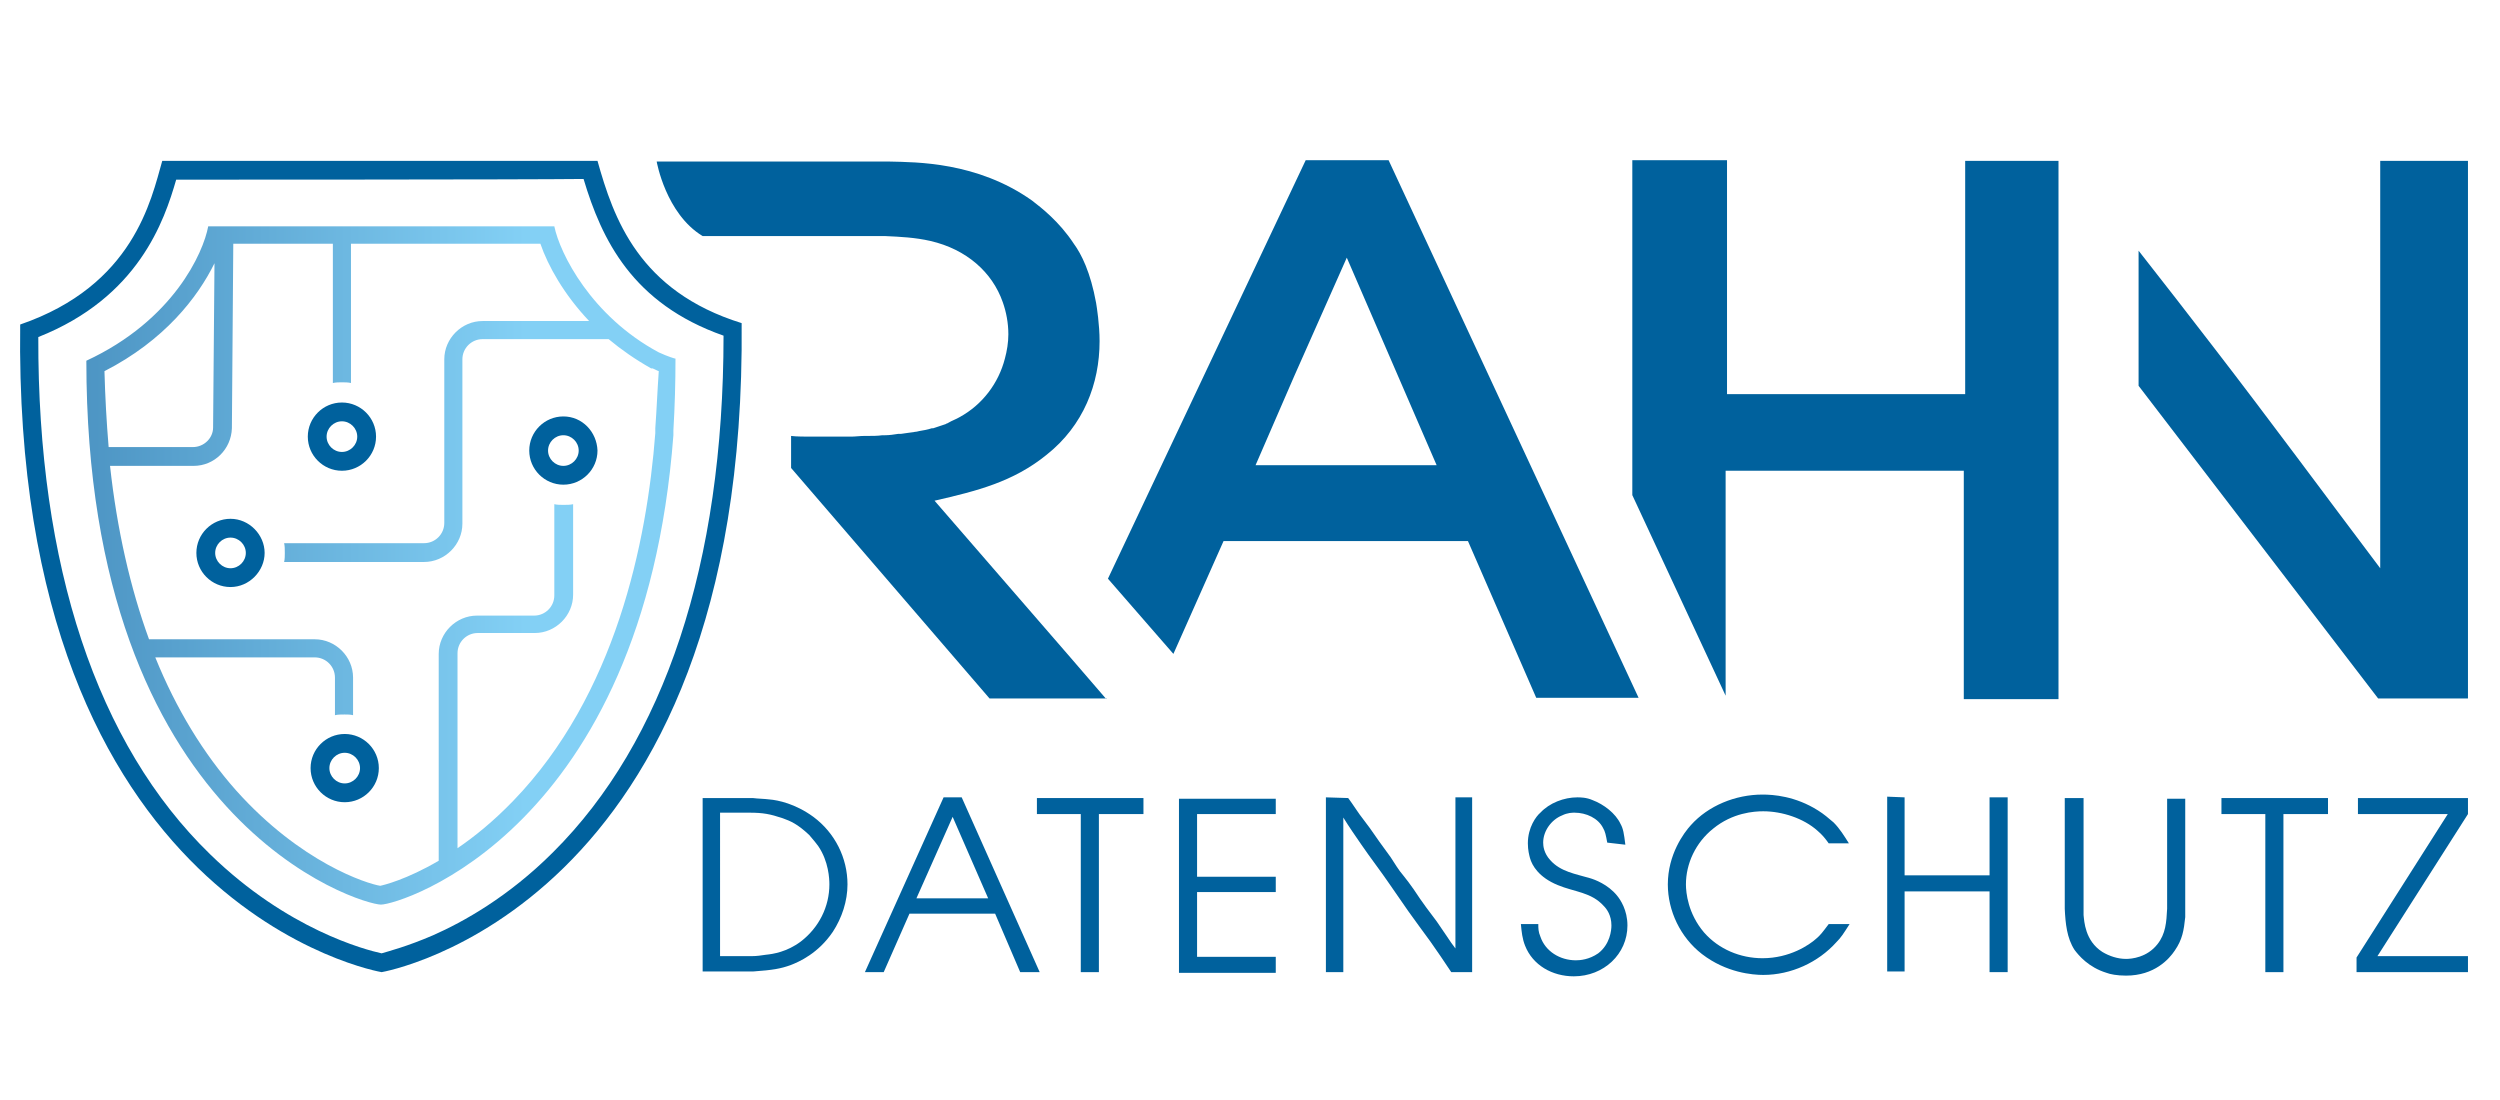
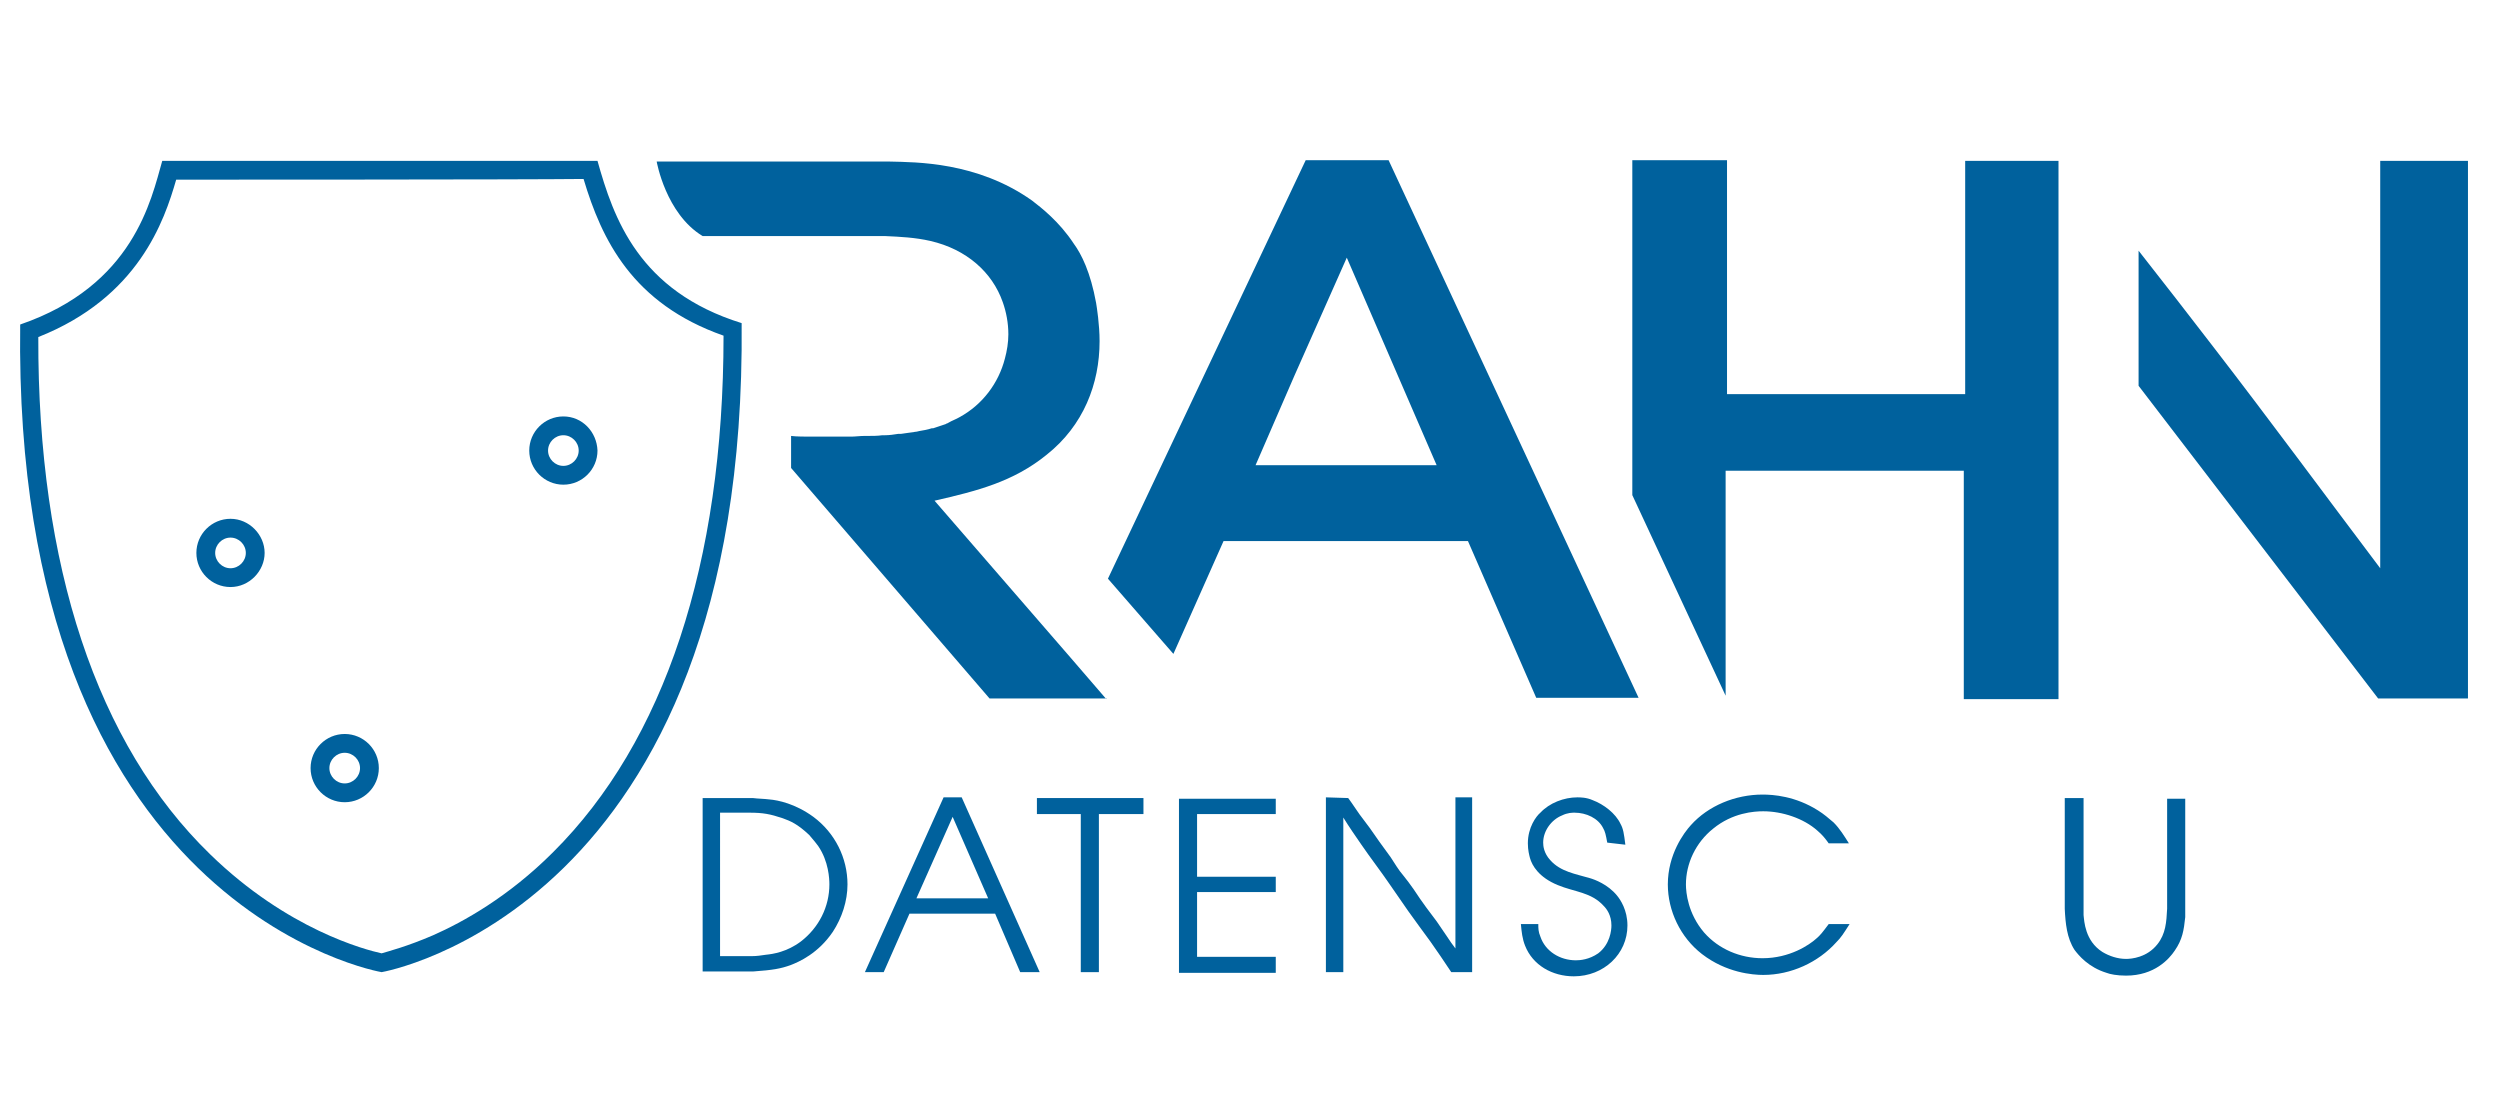
<svg xmlns="http://www.w3.org/2000/svg" version="1.1" id="Ebene_1" x="0px" y="0px" width="359px" height="158px" viewBox="0 0 359 158" style="enable-background:new 0 0 359 158;" xml:space="preserve">
  <style type="text/css">
	.st0{fill:#00619D;}
	.st1{fill:none;}
	.st2{fill:url(#SVGID_1_);}
</style>
  <g>
    <g>
      <g>
        <path class="st0" d="M341.8,23.1v58.5c-8-10.6-15.8-21.2-23.9-31.7c-3.6-4.7-7.2-9.3-10.8-13.9v19.4l34.4,44.9h12.9V23.1H341.8z" />
      </g>
      <g>
        <path class="st1" d="M180.3,66.8l5.6-12.9l7.5-16.9l12.9,29.8L180.3,66.8L180.3,66.8z" />
        <polygon class="st0" points="282.9,23.1 282.2,23.1 282.2,56.6 248,56.6 248,23 234.4,23 234.4,71.1 247.8,99.9 247.8,67.6      282,67.6 282,100.4 295.6,100.4 295.6,23.1    " />
      </g>
    </g>
    <g>
      <path class="st0" d="M108.1,114.6c0.8,0.1,1.6,0.1,2.4,0.2c1.2,0.1,3.7,0.6,6.3,2.5c3.1,2.3,4.9,5.9,4.9,9.7    c0,2.4-0.8,4.8-2.1,6.8c-2.1,3.1-4.8,4.3-6.1,4.8c-1.4,0.5-2.5,0.7-5.3,0.9h-7.3v-24.9L108.1,114.6L108.1,114.6z M103.4,137.3h4.6    c0.7,0,1.3-0.1,2-0.2c1-0.1,3-0.4,5-1.9c2.6-2,4.1-5,4.1-8.2c0-0.8-0.1-3.3-1.6-5.5c-0.3-0.4-0.6-0.8-1.3-1.6    c-1.7-1.6-2.7-2-3.8-2.4c-1.8-0.6-2.8-0.8-4.8-0.8c-0.8,0-3.6,0-4.2,0L103.4,137.3L103.4,137.3z" />
      <path class="st0" d="M149.3,139.6h-2.8l-3.6-8.4h-12.3l-3.7,8.4h-2.7l11.3-25.1h2.6L149.3,139.6z M131.6,129h10.3l-5.1-11.7    L131.6,129z" />
      <path class="st0" d="M164.2,114.6v2.3h-6.4v22.7h-2.6v-22.7h-6.3v-2.3L164.2,114.6L164.2,114.6z" />
      <path class="st0" d="M183.2,114.6v2.3h-11.3v9h11.3v2.2h-11.3v9.3h11.3v2.3h-13.9v-25H183.2z" />
      <path class="st0" d="M193.6,114.6c0.6,0.8,1.1,1.6,1.6,2.3c0.5,0.7,1,1.3,1.5,2c0.5,0.7,0.9,1.3,1.4,2c0.5,0.7,1.1,1.5,1.6,2.2    c0.6,0.9,1.1,1.8,1.8,2.6c0.5,0.6,1,1.3,1.5,2c0.6,0.9,1.2,1.8,1.8,2.6c0.5,0.7,1,1.3,1.5,2c0.5,0.7,1,1.5,1.5,2.2    c0.4,0.6,0.8,1.2,1.2,1.7v-21.7h2.4v25.1h-3c-1-1.5-2-3-3-4.4c-1.1-1.5-2.2-3-3.2-4.4c-0.9-1.3-1.8-2.6-2.7-3.9    c-1.3-1.9-2.7-3.7-4-5.6c-0.9-1.3-1.8-2.6-2.6-3.9v22.2h-2.5v-25.1L193.6,114.6z" />
      <path class="st0" d="M230.8,121c-0.2-1.1-0.3-1.6-0.6-2.1c-0.7-1.4-2.4-2.2-4.1-2.2c-0.3,0-1,0-1.8,0.4c-1.5,0.6-2.7,2.2-2.7,3.9    c0,0.5,0.1,1.5,1,2.5c1.5,1.7,3.7,2,5.7,2.6c0.7,0.2,2.6,0.9,3.9,2.5c0.5,0.6,1.5,2.1,1.5,4.3c0,4.1-3.4,7.3-7.7,7.3    c-3.1,0-5.9-1.6-7-4.4c-0.4-1-0.5-2-0.6-3.1l2.5,0c0,0.6,0,1.1,0.3,1.8c0.7,2.1,2.8,3.4,5.1,3.4c0.6,0,1.9-0.1,3.2-1    c1.7-1.3,1.9-3.3,1.9-4c0-1.5-0.7-2.4-1.1-2.8c-1.8-2-4.2-2-6.6-3c-2.7-1.1-3.7-2.8-4-3.9c-0.1-0.4-0.3-1.1-0.3-2.1    c0-2.3,1.2-3.9,1.8-4.4c1.3-1.4,3.4-2.2,5.3-2.2c0.4,0,1.3,0,2.2,0.4c1.6,0.6,3.3,1.9,4,3.4c0.4,0.7,0.5,1.4,0.7,3L230.8,121    L230.8,121L230.8,121z" />
      <path class="st0" d="M262.6,121.1c-0.5-0.7-0.9-1.2-1.6-1.8c-2-1.8-5.1-2.8-7.8-2.8c-1.3,0-4.4,0.2-7.2,2.5c-2.5,2-3.9,5-3.9,8    c0,1.2,0.3,4.2,2.6,6.9c2.1,2.4,5.2,3.7,8.4,3.7c3.9,0,6.7-1.9,7.7-2.8c0.6-0.5,0.9-0.9,1.8-2.1h3c-0.9,1.4-1.2,1.9-1.9,2.6    c-2.6,2.9-6.5,4.7-10.5,4.7c-1.5,0-5.3-0.3-8.8-3c-3.1-2.4-4.9-6.2-4.9-10c0-4.3,2.3-7.4,3.3-8.5c2.5-2.8,6.4-4.4,10.3-4.4    c1.5,0,4.7,0.2,8,2.3c0.8,0.5,1.5,1.1,2.2,1.7c0.9,0.9,1.5,1.9,2.2,3L262.6,121.1z" />
-       <path class="st0" d="M273.5,114.5v11.2h12.2v-11.2h2.6v25.1h-2.6v-11.6h-12.2v11.5H271v-25.1L273.5,114.5L273.5,114.5z" />
      <path class="st0" d="M299.2,114.6v15.9c0,0.3,0,0.6,0,0.9c0.1,0.9,0.2,3.7,2.7,5.3c1,0.6,2.2,1,3.4,1c0.8,0,3-0.2,4.5-2.1    c1.2-1.5,1.3-3.2,1.4-5.1v-15.8h2.6v17c-0.2,1.9-0.4,3.2-1.5,4.8c-0.8,1.2-2.9,3.6-7,3.6c-1.3,0-2.3-0.2-2.8-0.4    c-2.6-0.8-4-2.5-4.6-3.3c-1.1-1.7-1.3-3.8-1.4-5.9v-15.9L299.2,114.6L299.2,114.6z" />
-       <path class="st0" d="M334.3,114.6v2.3h-6.4v22.7h-2.6v-22.7H319v-2.3L334.3,114.6L334.3,114.6z" />
-       <path class="st0" d="M351.5,116.9h-12.9v-2.3h15.8v2.3l-13,20.4h13v2.3h-16v-2.1L351.5,116.9z" />
    </g>
    <g>
      <g>
        <polygon class="st1" points="185.9,53.9 180.3,66.8 206.2,66.8 193.3,37    " />
        <path class="st0" d="M158.9,100.4l-0.2-0.2l-5-5.8l-19.5-22.5c6.1-1.4,11.3-2.7,16.1-6.6c5.3-4.2,7.6-10.2,7.6-16.3     c0-2.4-0.4-4.9-0.5-5.5c-0.8-4.4-2.1-7-3.2-8.5c-2.1-3.2-4.7-5.2-6-6.2c-7.9-5.6-16.7-5.5-20.4-5.6H94.3c0,0,1.3,7.5,6.6,10.7     h26.2c2.2,0.1,4.3,0.2,6.5,0.7c5.2,1.2,8.9,4.5,10.4,8.8c0.5,1.4,0.8,3,0.8,4.6c0,1.2-0.2,2.4-0.5,3.5c-0.9,3.5-3.2,6.6-6.5,8.4     c-0.5,0.3-1.1,0.5-1.6,0.8c-0.1,0.1-0.3,0.1-0.4,0.2c-0.6,0.2-1.2,0.4-1.8,0.6c-0.1,0-0.1,0-0.2,0c-0.6,0.2-1.2,0.3-1.8,0.4     c-0.1,0-0.3,0.1-0.5,0.1c-0.7,0.1-1.4,0.2-2.1,0.3c-0.1,0-0.2,0-0.4,0c-0.6,0.1-1.3,0.2-1.9,0.2c-0.1,0-0.3,0-0.4,0     c-0.7,0.1-1.4,0.1-2.2,0.1c-0.1,0-0.3,0-0.4,0c-0.6,0-1.3,0.1-1.9,0.1c-0.1,0-0.2,0-0.4,0c-0.7,0-1.4,0-2.1,0c-0.1,0-0.3,0-0.4,0     c-0.8,0-1.7,0-2.5,0c-0.1,0-0.2,0-0.3,0c-0.8,0-2.2,0-2.9-0.1l0,4.6l28.5,33.1H158.9L158.9,100.4L158.9,100.4z" />
        <path class="st0" d="M235.3,100.2L235.3,100.2L199.4,23h-11.9l-28.4,60.1l9.4,10.8l7.2-16.2h35.1l9.8,22.5h14.8L235.3,100.2z      M180.3,66.8l5.6-12.9l7.5-16.9l12.9,29.8L180.3,66.8L180.3,66.8z" />
      </g>
    </g>
    <g>
      <path class="st0" d="M83.8,25.7c2.6,8.7,7,17.9,20.1,22.5c0,32.7-8.5,58.3-24.5,74.2c-6.4,6.4-12.9,10-17.2,11.9    c-3.7,1.6-6.4,2.3-7.4,2.6c-2.3-0.5-13.5-3.4-24.6-14.2C13.9,106.9,5.4,81.2,5.5,48.4c14.4-5.7,18.1-16.7,19.8-22.6    C25.3,25.8,76.1,25.8,83.8,25.7 M85.8,23.1c0,0-62.5,0-62.5,0C21.7,28.7,19.2,41,2.9,46.6c0,0,0,0,0,0l0,0    c-1.1,84.1,51.9,93,51.9,93s52.5-8.9,51.7-93.2l0,0c0,0,0,0,0,0C91.7,41.8,88.1,31.3,85.8,23.1L85.8,23.1z M2.9,46.6L2.9,46.6    L2.9,46.6L2.9,46.6z" />
      <g>
        <path class="st0" d="M80.9,59.8c-2.7,0-4.9,2.2-4.9,4.9c0,2.7,2.2,4.9,4.9,4.9s4.9-2.2,4.9-4.9C85.7,62,83.6,59.8,80.9,59.8z      M80.9,66.9c-1.2,0-2.2-1-2.2-2.2c0-1.2,1-2.2,2.2-2.2s2.2,1,2.2,2.2C83.1,65.9,82.1,66.9,80.9,66.9z" />
-         <path class="st0" d="M49.1,67.6c2.7,0,4.9-2.2,4.9-4.9c0-2.7-2.2-4.9-4.9-4.9c-2.7,0-4.9,2.2-4.9,4.9     C44.2,65.4,46.4,67.6,49.1,67.6z M49.1,60.5c1.2,0,2.2,1,2.2,2.2c0,1.2-1,2.2-2.2,2.2c-1.2,0-2.2-1-2.2-2.2     C46.9,61.5,47.9,60.5,49.1,60.5z" />
        <path class="st0" d="M49.5,105.4c-2.7,0-4.9,2.2-4.9,4.9s2.2,4.9,4.9,4.9c2.7,0,4.9-2.2,4.9-4.9     C54.4,107.6,52.2,105.4,49.5,105.4z M49.5,112.5c-1.2,0-2.2-1-2.2-2.2s1-2.2,2.2-2.2c1.2,0,2.2,1,2.2,2.2     C51.7,111.5,50.7,112.5,49.5,112.5z" />
        <g>
          <path class="st0" d="M33.1,74.5c-2.7,0-4.9,2.2-4.9,4.9s2.2,4.9,4.9,4.9S38,82,38,79.4S35.8,74.5,33.1,74.5z M33.1,81.6      c-1.2,0-2.2-1-2.2-2.2c0-1.2,1-2.2,2.2-2.2c1.2,0,2.2,1,2.2,2.2C35.3,80.6,34.3,81.6,33.1,81.6z" />
          <g>
            <path class="st1" d="M30.6,61.3l0.2-23.5c-2.4,4.9-7.2,11.2-15.8,15.5c0,3.7,0.2,7.3,0.5,10.8h12.2       C29.3,64.1,30.6,62.9,30.6,61.3z" />
            <linearGradient id="SVGID_1_" gradientUnits="userSpaceOnUse" x1="12.4" y1="-25.691" x2="97.05" y2="-25.691" gradientTransform="matrix(1 0 0 1 0 106.772)">
              <stop offset="0" style="stop-color:#4D95C4" />
              <stop offset="0.745" style="stop-color:#83D0F5" />
            </linearGradient>
-             <path class="st2" d="M97,51.5c-0.1,0-1.1-0.3-2.4-0.9c-9.7-5.2-14.2-14.2-15-18.1c0,0-49.7,0-49.7,0c-0.7,3.8-5,13.5-17.5,19.3       l0,0l0,0l0,0c0,66.5,39.5,78.1,42.3,78.1c2.8,0,37.7-10.7,42-67.4l0,0c0-0.2,0-0.5,0-0.7C96.9,58.4,97,55,97,51.5       C97.1,51.5,97,51.5,97,51.5z M15,53.3c8.6-4.4,13.4-10.6,15.8-15.5l-0.2,23.6c0,1.5-1.3,2.8-2.9,2.8H15.6       C15.3,60.6,15.1,57,15,53.3z M94.1,61.5L94.1,61.5L94.1,61.5l0,0.2l0,0.5c-1.2,15.7-5.7,37.6-20.4,52.8c-2.8,2.9-5.5,5.1-8,6.8       v-28c0-1.6,1.3-2.9,2.9-2.9h8.2c3,0,5.5-2.5,5.5-5.5V72.4c-0.4,0.1-0.9,0.1-1.4,0.1c-0.4,0-0.9,0-1.3-0.1v13.1       c0,1.6-1.3,2.9-2.9,2.9h-8.2c-3,0-5.5,2.5-5.5,5.5v29.7c-4.6,2.7-7.9,3.5-8.4,3.6c-1.9-0.3-11.4-3.3-20.7-13.7       c-4.7-5.3-8.6-11.7-11.6-19.1h22.9c1.6,0,2.9,1.3,2.9,2.9v5.4c0.4-0.1,0.9-0.1,1.4-0.1c0.4,0,0.8,0,1.2,0.1v-5.4       c0-3-2.5-5.5-5.5-5.5H21.4c-2.7-7.4-4.6-15.8-5.6-24.9h12c3,0,5.4-2.4,5.5-5.4L33.5,35l4.2,0l10.1,0v20       c0.4-0.1,0.9-0.1,1.3-0.1s0.9,0,1.3,0.1v-20l4.3,0l22.9,0c1.1,3.2,3.4,7.3,7,11.1H69.3c-3,0-5.5,2.5-5.5,5.5v23.5       c0,1.6-1.3,2.9-2.9,2.9H40.8c0.1,0.4,0.1,0.9,0.1,1.4c0,0.4,0,0.9-0.1,1.3h20.1c3,0,5.5-2.5,5.5-5.5V51.6       c0-1.6,1.3-2.9,2.9-2.9h18.1c1.8,1.5,3.8,2.9,6.1,4.2l0.1,0l0.1,0c0.3,0.1,0.6,0.3,0.9,0.4C94.4,56.1,94.3,58.8,94.1,61.5z" />
          </g>
        </g>
      </g>
    </g>
  </g>
</svg>